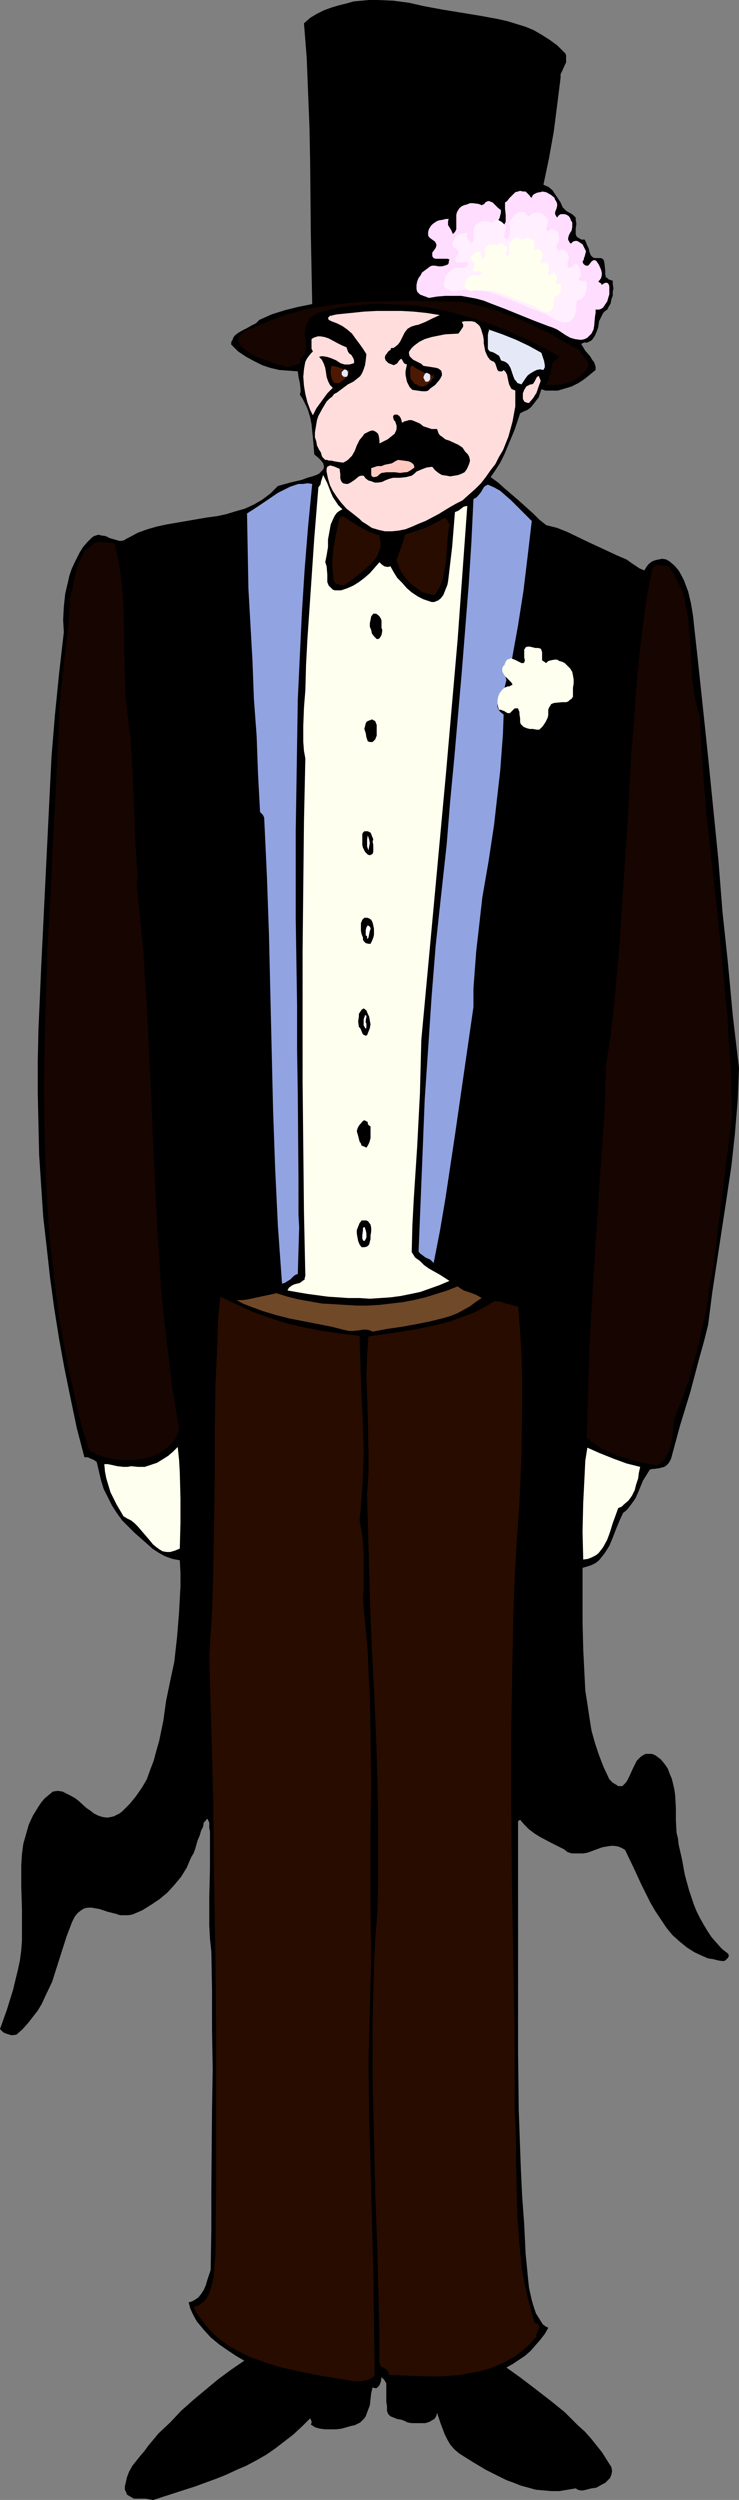
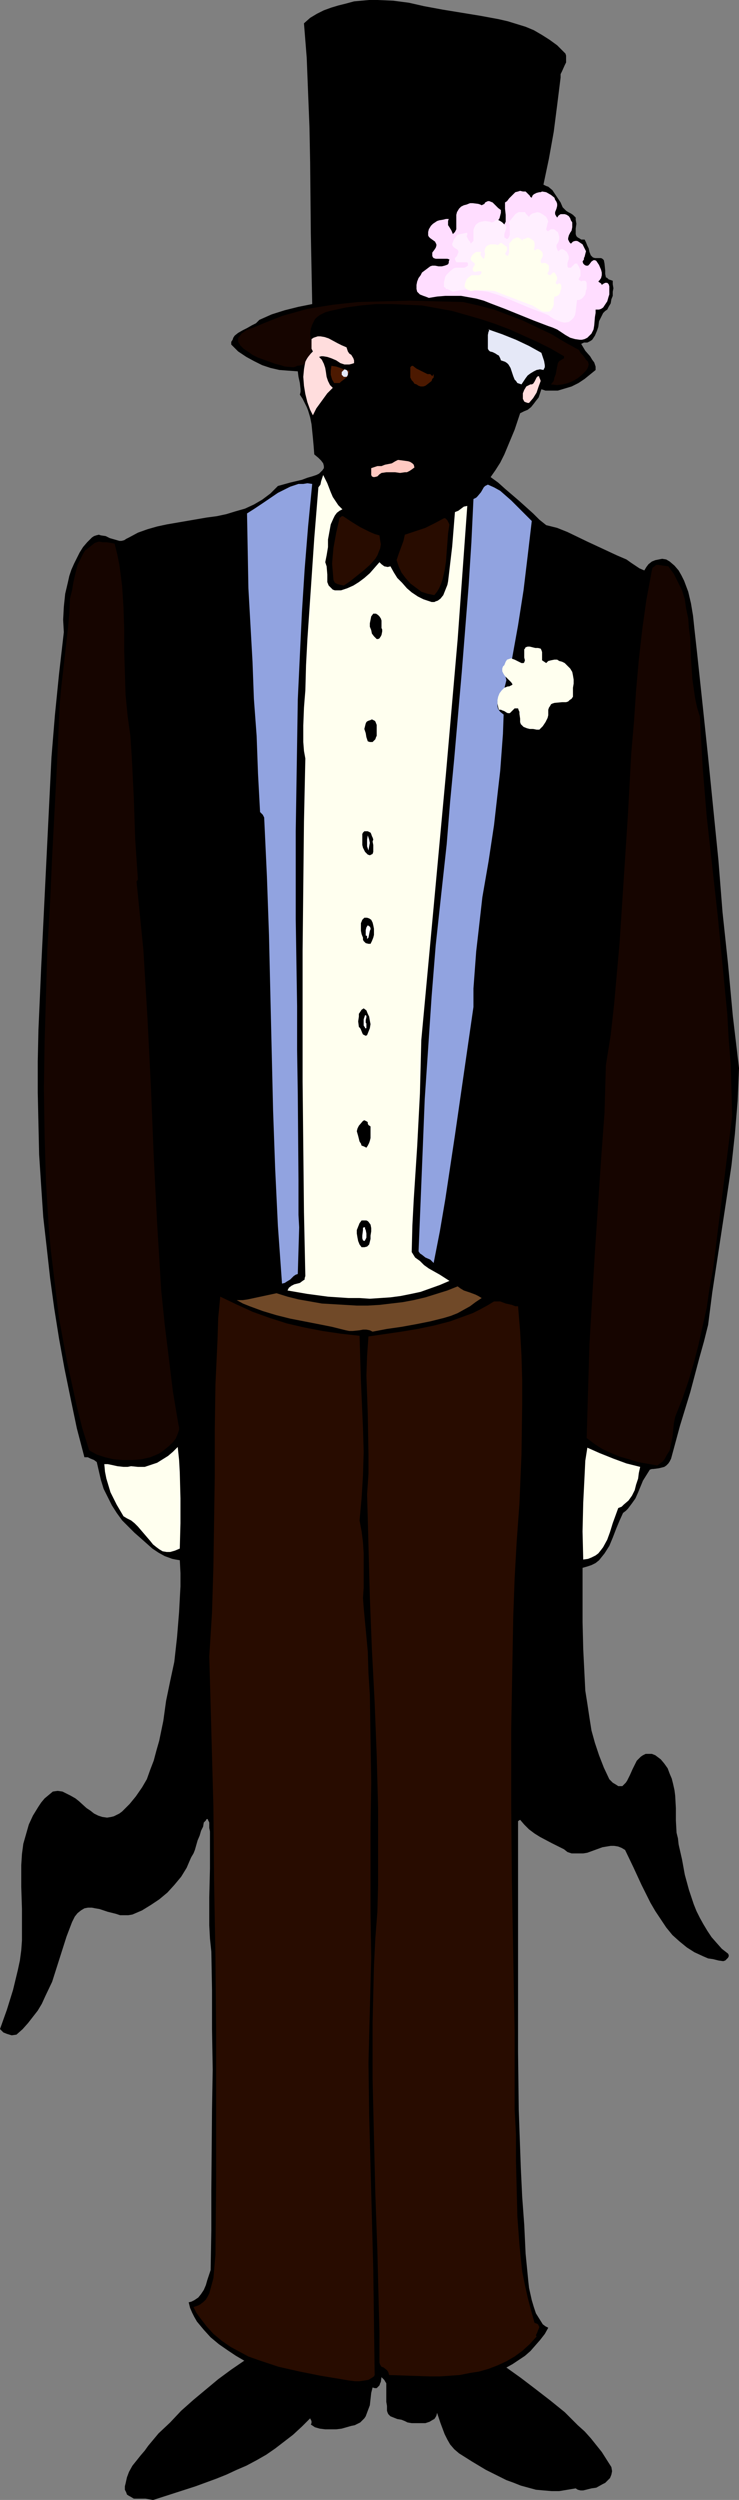
<svg xmlns="http://www.w3.org/2000/svg" xmlns:ns1="http://sodipodi.sourceforge.net/DTD/sodipodi-0.dtd" xmlns:ns2="http://www.inkscape.org/namespaces/inkscape" version="1.0" width="46.064mm" height="155.711mm" id="svg45" ns1:docname="Father of the Bride.wmf">
  <rect width="100%" height="100%" fill="#808080" stroke="none" />
  <ns1:namedview id="namedview45" pagecolor="#ffffff" bordercolor="#000000" borderopacity="0.25" ns2:showpageshadow="2" ns2:pageopacity="0.0" ns2:pagecheckerboard="0" ns2:deskcolor="#d1d1d1" ns2:document-units="mm" />
  <defs id="defs1">
    <pattern id="WMFhbasepattern" patternUnits="userSpaceOnUse" width="6" height="6" x="0" y="0" />
  </defs>
  <path style="fill:#000000;fill-opacity:1;fill-rule:evenodd;stroke:none" d="m 5.011,459.08 0.162,-2.262 v -2.424 -5.009 l -0.162,-5.171 v -2.585 -2.585 l 0.162,-2.585 0.323,-2.424 0.647,-2.262 0.647,-2.262 0.97,-2.101 1.293,-2.101 0.647,-0.97 0.808,-0.97 0.97,-0.808 0.97,-0.808 1.132,-0.162 1.132,0.162 0.97,0.485 0.97,0.485 1.132,0.646 0.808,0.646 1.778,1.616 0.97,0.646 0.808,0.646 0.97,0.485 0.97,0.323 1.132,0.162 0.97,-0.162 0.647,-0.162 0.647,-0.323 0.647,-0.323 0.647,-0.485 1.778,-1.778 1.455,-1.778 1.455,-2.101 1.132,-1.939 0.808,-2.262 0.808,-2.101 0.647,-2.424 0.647,-2.262 0.97,-4.686 0.647,-4.686 0.97,-4.686 0.485,-2.262 0.485,-2.262 0.647,-5.817 0.485,-5.979 0.162,-3.07 0.162,-2.909 v -3.07 l -0.162,-3.07 -0.97,-0.162 -0.808,-0.162 -1.778,-0.646 -1.455,-0.808 -1.455,-0.97 -2.91,-2.585 -1.293,-1.131 -1.293,-1.293 -1.617,-1.616 -1.293,-1.778 -1.132,-1.778 -0.97,-1.939 -0.97,-1.939 -0.647,-2.101 -0.485,-2.101 -0.485,-2.101 -0.647,-0.485 -0.808,-0.323 -0.647,-0.323 h -0.808 l -1.778,-6.787 -1.455,-6.948 -1.455,-7.11 -1.293,-7.11 -1.132,-7.11 -0.97,-7.11 -0.808,-7.272 -0.808,-7.11 -0.485,-7.272 -0.485,-7.433 -0.162,-7.272 -0.162,-7.272 v -7.433 l 0.162,-7.433 0.323,-7.272 0.323,-7.433 0.97,-19.876 0.97,-19.714 0.485,-9.857 0.808,-9.857 0.97,-9.695 1.132,-9.857 -0.162,-2.909 0.162,-3.07 0.323,-3.07 0.647,-2.747 0.323,-1.454 0.485,-1.454 0.647,-1.454 0.647,-1.293 0.647,-1.293 0.808,-1.293 0.97,-1.131 1.132,-1.131 0.485,-0.323 0.485,-0.162 0.647,-0.162 0.485,0.162 1.132,0.162 0.97,0.485 1.132,0.323 1.132,0.323 h 0.485 l 0.647,-0.162 0.485,-0.323 0.647,-0.323 2.101,-1.131 2.263,-0.808 2.263,-0.646 2.263,-0.485 4.688,-0.808 4.688,-0.808 2.425,-0.323 2.263,-0.485 2.101,-0.646 2.263,-0.646 2.101,-0.97 1.94,-1.131 1.94,-1.454 1.778,-1.778 2.91,-0.808 2.748,-0.646 1.293,-0.485 1.132,-0.323 0.97,-0.323 0.647,-0.323 0.485,-0.485 0.323,-0.323 0.323,-0.485 v -0.485 l -0.162,-0.646 -0.485,-0.646 -0.647,-0.646 -0.97,-0.808 -0.162,-2.101 -0.162,-1.778 -0.162,-1.616 -0.162,-1.616 -0.323,-1.616 -0.485,-1.616 -0.323,-0.808 -0.485,-0.97 -0.485,-0.97 -0.647,-0.97 0.162,-0.646 v -0.646 l -0.162,-1.454 -0.323,-1.454 -0.162,-1.293 -2.263,-0.162 -2.101,-0.162 -2.101,-0.485 -1.94,-0.646 -1.94,-0.97 -1.778,-0.97 -1.94,-1.293 -1.617,-1.616 v -0.646 l 0.323,-0.485 0.162,-0.485 0.323,-0.485 0.808,-0.646 1.132,-0.646 0.97,-0.485 1.132,-0.646 0.97,-0.485 0.808,-0.808 2.91,-1.293 3.071,-0.97 3.233,-0.808 3.233,-0.646 L 73.39,63.182 73.228,54.941 73.067,38.297 72.905,29.894 72.582,21.815 72.258,13.574 71.612,5.494 73.067,4.201 74.683,3.232 76.3,2.424 78.078,1.778 79.694,1.293 81.634,0.808 83.412,0.323 85.191,0.162 86.969,0 h 1.94 l 3.718,0.162 3.718,0.485 3.556,0.808 4.365,0.808 8.891,1.454 4.365,0.808 2.101,0.485 2.101,0.646 2.101,0.646 1.94,0.808 1.94,1.131 1.778,1.131 1.778,1.293 1.617,1.616 0.323,0.323 0.162,0.485 v 0.808 0.808 l -0.323,0.646 -0.647,1.454 -0.323,0.646 v 0.808 l -0.808,6.464 -0.808,6.302 -1.132,6.302 -1.293,6.14 0.647,0.323 0.485,0.162 0.97,0.808 0.647,0.97 0.647,0.97 0.647,0.97 0.485,1.131 0.808,0.808 0.485,0.323 0.647,0.323 0.485,0.323 0.323,0.323 0.323,0.323 v 0.485 l 0.162,0.97 -0.162,1.131 v 0.97 0.323 l 0.162,0.485 0.323,0.323 0.323,0.162 0.485,0.323 h 0.808 l 0.323,0.646 0.323,0.808 0.323,0.646 0.162,0.808 0.323,0.808 0.485,0.485 0.485,0.162 h 0.323 0.485 0.647 l 0.323,0.162 0.323,0.323 0.162,0.808 0.162,1.616 v 0.808 l 0.162,0.808 0.323,0.162 0.323,0.323 0.485,0.162 0.485,0.162 v 0.808 l 0.162,0.97 -0.162,0.808 v 0.97 l -0.323,0.808 -0.162,0.97 -0.485,0.808 -0.323,0.646 -0.485,0.323 -0.485,0.485 -0.485,0.97 -0.485,0.97 -0.162,1.293 -0.323,0.97 -0.485,1.131 -0.323,0.485 -0.323,0.485 -0.485,0.323 -0.647,0.323 h -0.323 -0.485 l -0.323,0.162 -0.323,0.162 0.485,0.808 0.485,0.808 1.132,1.293 0.485,0.808 0.485,0.646 0.323,0.97 v 0.808 l -2.586,2.101 -1.455,0.97 -1.617,0.808 -1.617,0.485 -1.617,0.485 h -0.97 -1.94 l -0.97,-0.323 -0.323,0.97 -0.323,0.97 -0.647,0.808 -0.485,0.646 -0.647,0.808 -0.808,0.646 -0.808,0.323 -0.97,0.485 -1.293,3.878 -1.617,3.878 -0.808,1.939 -0.97,1.939 -1.132,1.778 -1.132,1.616 1.778,1.293 1.617,1.454 3.395,2.909 3.233,2.909 1.455,1.454 1.617,1.293 2.586,0.646 2.425,0.97 4.688,2.262 4.526,2.101 2.425,1.131 2.263,0.97 1.132,0.808 0.97,0.646 0.97,0.646 1.132,0.485 0.485,-0.808 0.485,-0.646 0.808,-0.646 0.808,-0.323 0.808,-0.162 0.808,-0.162 0.97,0.162 0.808,0.485 1.132,0.97 0.97,1.131 0.647,1.131 0.647,1.293 0.485,1.293 0.485,1.293 0.647,2.747 0.485,2.909 0.323,3.07 0.323,2.909 0.323,2.909 1.293,12.119 1.293,12.281 2.425,24.239 0.97,12.281 1.293,12.119 1.132,12.281 1.455,12.281 -0.162,3.878 -0.162,3.878 -0.647,7.756 -0.808,7.433 -1.132,7.595 -2.263,14.866 -1.132,7.433 -0.97,7.595 -0.97,3.878 -1.132,4.04 -2.101,7.918 -2.425,7.918 -2.101,7.756 -0.323,0.646 -0.323,0.485 -0.485,0.485 -0.485,0.323 -1.293,0.323 -1.293,0.162 h -0.323 l -0.485,0.162 -0.808,1.293 -0.808,1.293 -1.132,2.747 -0.647,1.454 -0.808,1.131 -0.97,1.293 -0.485,0.485 -0.647,0.485 -0.808,1.778 -0.808,1.939 -0.808,2.101 -0.808,1.939 -1.132,1.778 -0.647,0.808 -0.647,0.808 -0.808,0.646 -0.97,0.485 -0.97,0.323 -1.132,0.323 v 6.302 6.464 l 0.162,6.464 0.323,6.464 0.162,3.232 0.485,3.07 0.485,3.232 0.485,3.07 0.808,2.909 0.97,2.909 1.132,2.909 1.293,2.747 0.808,0.808 0.808,0.485 0.485,0.323 h 0.485 0.485 l 0.323,-0.323 0.485,-0.485 0.323,-0.485 0.647,-1.293 0.647,-1.454 0.647,-1.293 0.323,-0.646 0.485,-0.485 0.485,-0.485 0.485,-0.323 0.647,-0.323 h 0.647 0.808 l 0.808,0.323 1.293,0.97 0.808,0.97 0.808,1.131 0.485,1.293 0.485,1.131 0.323,1.293 0.323,1.454 0.162,1.293 0.162,2.909 v 2.909 l 0.162,2.909 0.323,1.293 0.162,1.454 0.808,3.555 0.647,3.555 0.97,3.555 1.132,3.393 0.647,1.616 0.808,1.616 0.808,1.454 0.97,1.616 0.97,1.454 1.132,1.293 1.293,1.454 1.455,1.131 0.162,0.323 v 0.323 l -0.162,0.323 -0.162,0.162 -0.485,0.485 -0.485,0.162 -1.132,-0.162 -1.293,-0.323 -1.132,-0.162 -1.132,-0.485 -2.101,-0.97 -1.778,-1.131 -1.778,-1.454 -1.617,-1.454 -1.455,-1.778 -1.293,-1.939 -1.293,-1.939 -1.132,-1.939 -2.101,-4.201 -1.94,-4.201 -1.94,-4.04 -0.808,-0.485 -0.808,-0.323 -0.97,-0.162 h -0.808 l -0.97,0.162 -0.97,0.162 -3.556,1.293 -0.97,0.162 h -0.97 -0.97 -0.808 l -0.97,-0.323 -0.808,-0.646 -2.91,-1.454 -2.748,-1.454 -1.293,-0.808 -1.293,-0.97 -1.132,-1.131 -0.97,-1.131 -0.485,0.323 v 0.162 0.323 13.412 13.412 27.147 l 0.162,13.574 0.485,13.574 0.323,6.787 0.485,6.625 0.323,6.787 0.647,6.625 0.162,1.454 0.647,2.909 0.485,1.616 0.485,1.454 0.808,1.293 0.808,1.293 0.647,0.485 0.647,0.323 -0.808,1.454 -1.132,1.454 -1.132,1.293 -1.132,1.293 -1.293,1.131 -1.455,0.97 -1.455,0.97 -1.455,0.808 3.395,2.424 3.395,2.585 3.556,2.747 3.395,2.747 3.071,3.07 1.617,1.454 1.455,1.616 1.293,1.616 1.293,1.616 1.132,1.778 1.132,1.778 0.162,0.97 -0.162,0.808 -0.323,0.808 -0.485,0.485 -0.647,0.646 -0.647,0.323 -1.455,0.808 -1.132,0.162 -1.293,0.323 -0.647,0.162 h -0.647 l -0.647,-0.162 -0.485,-0.323 -1.94,0.323 -1.94,0.323 h -1.778 l -1.94,-0.162 -1.778,-0.162 -1.778,-0.485 -1.778,-0.485 -1.617,-0.646 -1.778,-0.646 -1.617,-0.808 -3.233,-1.616 -3.233,-1.939 -3.071,-1.939 -1.132,-0.97 -0.97,-1.131 -0.647,-1.131 -0.647,-1.293 -0.97,-2.585 -0.808,-2.424 -0.162,0.646 -0.162,0.323 -0.323,0.485 -0.323,0.162 -0.808,0.485 -0.97,0.323 h -0.97 -1.132 -1.132 l -0.97,-0.162 -0.647,-0.323 -0.808,-0.323 -0.97,-0.162 -0.808,-0.323 -0.808,-0.323 -0.485,-0.485 -0.162,-0.323 -0.162,-0.485 v -0.485 -0.646 l -0.162,-0.97 v -0.97 -1.939 -0.808 -0.646 l -0.485,-0.808 -0.323,-0.323 -0.323,-0.323 -0.162,1.131 -0.162,0.323 -0.162,0.485 -0.323,0.323 -0.323,0.323 h -0.485 l -0.485,-0.162 -0.323,1.293 -0.162,1.454 -0.162,1.454 -0.485,1.293 -0.485,1.293 -0.323,0.485 -0.97,0.97 -0.647,0.323 -0.647,0.323 -0.808,0.162 -1.132,0.323 -1.132,0.323 -1.293,0.162 h -1.293 -1.293 l -1.293,-0.162 -1.132,-0.323 -0.97,-0.646 0.162,-0.323 v -0.485 l -0.162,-0.323 -0.162,-0.323 -1.94,1.939 -2.101,1.939 -2.101,1.616 -2.101,1.616 -2.101,1.454 -2.263,1.293 -2.425,1.293 -2.263,0.97 -2.425,1.131 -2.425,0.97 -4.85,1.778 -5.011,1.616 -5.011,1.616 -0.808,-0.162 -0.97,-0.162 h -1.94 -0.808 l -0.808,-0.485 -0.323,-0.162 -0.485,-0.323 -0.162,-0.485 -0.323,-0.646 v -0.808 l 0.162,-0.646 0.323,-1.454 0.485,-1.293 0.808,-1.454 1.94,-2.424 0.97,-1.131 0.808,-1.131 2.425,-2.909 2.748,-2.585 2.586,-2.747 2.91,-2.585 2.91,-2.424 2.91,-2.424 3.071,-2.262 3.071,-2.101 -1.94,-1.131 -1.94,-1.293 -2.101,-1.454 -1.94,-1.616 -1.617,-1.778 -0.808,-0.97 -0.808,-0.97 -0.647,-1.131 -0.485,-0.97 -0.485,-1.131 -0.323,-1.293 0.647,-0.162 0.647,-0.323 0.97,-0.646 0.647,-0.808 0.647,-0.97 0.485,-1.131 0.323,-1.131 0.808,-2.424 0.162,-9.372 v -9.372 l 0.162,-19.068 0.162,-9.372 -0.162,-9.534 v -9.211 l -0.162,-9.049 -0.323,-3.07 -0.162,-3.07 v -3.393 -3.232 l 0.162,-6.787 v -3.393 -3.232 -2.101 l -0.162,-0.808 v -0.646 -0.646 l -0.162,-0.323 -0.162,-0.323 v -0.162 H 48.819 48.657 l -0.162,0.323 -0.485,0.485 -0.162,0.97 -0.485,0.97 -0.323,1.131 -0.485,1.131 -0.323,1.131 -0.323,1.131 -0.323,0.808 -0.485,0.808 -0.162,0.323 -0.485,1.131 -0.485,1.131 -1.293,2.101 -1.617,1.939 -1.617,1.778 -1.94,1.616 -1.94,1.293 -2.101,1.293 -2.263,0.97 -0.97,0.162 h -0.97 -0.97 l -0.97,-0.323 -1.94,-0.485 -1.94,-0.646 -0.97,-0.162 -0.808,-0.162 h -0.97 l -0.808,0.162 -0.808,0.485 -0.808,0.646 -0.647,0.808 -0.647,1.293 -1.293,3.393 -1.132,3.555 -1.132,3.555 -1.132,3.555 -1.617,3.393 -0.808,1.778 -0.97,1.616 -1.132,1.454 -1.132,1.454 -1.293,1.454 -1.455,1.293 -1.132,0.162 L 1.617,478.794 0.808,478.471 0.485,478.148 0,477.663 l 1.617,-4.525 1.455,-4.686 1.132,-4.686 0.485,-2.262 z" id="path1" />
  <path style="fill:#000000;fill-opacity:1;fill-rule:evenodd;stroke:none" d="m 6.628,435.003 0.808,-3.393 0.485,-1.616 0.647,-1.778 0.647,-1.454 0.97,-1.454 1.132,-1.293 0.647,-0.485 0.647,-0.485 0.323,0.162 0.485,0.162 h 2.101 l 0.485,0.162 0.485,0.323 0.97,1.131 1.132,1.131 1.132,0.97 1.293,0.808 1.293,0.646 1.455,0.162 0.808,0.162 h 0.808 l 0.808,-0.162 0.808,-0.162 0.97,-0.485 0.808,-0.485 0.808,-0.646 0.808,-0.646 1.132,-1.454 0.97,-1.778 0.97,-1.778 0.97,-1.778 1.132,-1.778 0.647,-0.808 0.647,-0.808 1.617,-5.009 1.293,-5.171 0.97,-5.171 0.97,-5.332 0.647,-5.333 0.647,-5.333 0.323,-5.494 0.162,-5.332 0.162,-5.494 0.162,-5.494 -0.323,-10.988 -0.323,-10.827 -0.323,-10.665 -1.293,-10.503 -1.132,-10.503 -1.132,-10.665 -0.808,-10.665 -0.808,-10.665 -0.647,-10.827 -0.323,-10.665 -0.323,-10.827 -1.778,-29.086 -1.778,-28.925 -1.94,-29.086 -2.101,-29.248 1.617,-0.646 1.617,-0.646 3.233,-1.131 3.395,-0.97 3.556,-0.808 3.395,-0.808 3.556,-0.646 3.395,-0.808 3.395,-0.808 0.485,6.14 0.485,6.302 0.647,12.604 0.162,6.14 0.323,6.302 0.323,6.464 0.485,6.464 0.485,7.756 0.485,7.595 0.485,8.08 0.323,7.918 0.485,8.08 0.323,8.241 0.485,16.482 0.647,16.644 0.485,16.805 0.808,16.644 0.97,16.644 -1.778,0.485 -1.778,0.485 -1.778,0.323 -1.94,0.162 h -1.778 l -1.778,-0.162 -1.778,-0.323 -1.617,-0.485 -0.323,0.323 -0.323,0.485 -0.485,0.97 0.323,2.747 0.323,2.909 v 2.747 2.909 l -0.323,5.494 -0.162,5.494 -0.162,11.796 -0.323,11.635 -0.323,11.796 -0.808,23.592 v 11.796 5.817 l 0.162,5.979 0.162,6.14 0.323,5.979 -0.97,4.201 -1.132,4.201 -0.647,2.101 -0.808,2.101 -0.808,1.939 -0.97,2.101 -0.97,1.778 -1.293,1.778 -1.293,1.778 -1.455,1.454 -1.778,1.293 -1.94,1.131 -2.101,0.97 -2.101,0.808 h -0.808 -0.647 l -1.455,-0.162 -1.455,-0.485 -1.293,-0.485 -1.293,-0.485 -1.293,-0.162 h -0.647 -0.647 l -0.808,0.162 -0.647,0.323 -0.97,1.131 -0.808,1.131 -0.808,1.131 -0.647,1.131 -1.132,2.424 -0.808,2.585 -1.617,5.171 -0.97,2.747 -1.132,2.424 -1.617,2.585 -0.647,1.293 -0.808,1.454 -0.808,1.293 -0.97,1.131 -1.132,1.131 -1.293,0.808 H 2.748 l -0.485,-0.162 -0.323,-0.162 -0.485,-0.162 0.97,-2.424 0.808,-2.585 0.808,-2.424 0.485,-2.585 0.485,-2.747 0.485,-2.585 0.485,-5.333 0.323,-5.494 0.162,-5.494 v -5.332 z" id="path2" />
  <path style="fill:#160500;fill-opacity:1;fill-rule:evenodd;stroke:none" d="m 16.488,140.907 0.485,-1.939 0.323,-1.939 0.485,-2.101 0.485,-1.939 0.808,-1.616 0.485,-0.97 0.485,-0.808 0.647,-0.485 0.808,-0.646 0.808,-0.646 0.97,-0.323 0.97,0.162 h 0.485 0.485 l 0.97,0.162 0.808,0.162 0.647,2.585 0.485,2.424 0.323,2.424 0.323,2.585 0.323,5.009 0.162,5.171 v 5.009 l 0.162,5.171 0.162,5.171 0.485,5.009 0.647,4.686 0.323,4.848 0.485,9.695 0.323,9.695 0.323,4.848 0.323,4.686 -0.162,0.323 -0.162,0.162 0.808,8.08 0.808,8.08 0.485,8.08 0.485,8.08 0.808,16.159 0.647,15.998 0.808,15.998 0.485,7.918 0.485,7.918 0.808,7.918 0.97,7.918 0.97,7.918 1.293,7.756 0.162,0.646 v 0.646 l -0.323,0.97 -0.485,1.131 -0.647,0.808 -0.808,0.808 -1.778,1.454 -0.808,0.485 -1.94,0.808 -2.101,0.485 -2.101,0.162 h -2.263 l -2.101,-0.162 -2.101,-0.485 -1.94,-0.646 -1.778,-0.97 -1.617,-5.171 -1.293,-5.171 -1.132,-5.171 -1.132,-5.171 -0.97,-5.171 -0.97,-5.332 -0.647,-5.333 -0.647,-5.333 -0.647,-5.332 -0.485,-5.333 -0.323,-5.333 -0.323,-5.494 -0.323,-10.827 -0.162,-10.988 0.162,-10.988 0.323,-10.827 0.323,-10.988 0.647,-10.988 0.485,-10.827 1.132,-21.492 0.485,-10.665 0.162,-3.717 0.323,-3.555 0.808,-7.11 0.808,-7.11 0.323,-3.555 z" id="path3" />
  <path style="fill:#000000;fill-opacity:1;fill-rule:evenodd;stroke:none" d="m 50.597,562.499 2.586,-1.939 2.586,-1.778 1.132,-0.808 1.293,-0.646 1.455,-0.323 1.455,-0.162 1.293,0.646 1.455,0.646 3.071,0.97 3.071,0.808 3.071,0.485 3.233,0.485 3.233,0.323 6.466,0.485 0.323,0.97 v 0.808 l -0.162,0.808 -0.323,0.808 -0.162,0.808 -0.323,0.97 -0.485,1.616 -0.97,0.646 -1.132,0.646 -1.293,0.323 -1.293,0.323 -1.455,0.323 H 77.27 75.976 l -1.293,-0.162 0.162,-0.808 -0.162,-0.808 -0.485,-0.646 -0.647,-0.646 -1.132,0.646 -1.132,0.808 -1.132,0.97 -0.97,0.97 -2.101,1.939 -1.132,0.97 -1.132,0.646 -1.617,1.293 -1.617,1.131 -1.617,1.131 -1.617,0.808 -1.778,0.97 -1.778,0.646 -3.88,1.454 -7.598,2.424 -3.88,1.293 -3.718,1.454 -0.485,0.162 h -0.647 l -1.617,-0.646 h -0.485 l -0.323,0.162 -0.485,-0.485 -0.162,-0.485 -0.162,-0.323 v -0.485 l 0.162,-0.97 0.162,-1.131 0.97,-1.939 0.485,-0.97 0.323,-0.485 0.162,-0.485 1.94,-2.424 2.101,-2.262 2.101,-2.262 2.101,-2.101 2.101,-1.939 2.101,-1.939 2.263,-1.939 z" id="path4" />
  <path style="fill:#ffffef;fill-opacity:1;fill-rule:evenodd;stroke:none" d="m 30.875,345.159 1.617,0.162 h 1.617 l 1.455,-0.485 1.455,-0.485 1.293,-0.808 1.293,-0.808 1.132,-0.97 1.132,-1.131 0.323,3.07 0.162,2.909 0.162,6.14 v 5.817 l -0.162,5.979 -1.132,0.485 -1.132,0.323 h -0.808 l -0.97,-0.162 -0.808,-0.485 -0.647,-0.485 -0.808,-0.646 -0.647,-0.808 -2.91,-3.393 -0.808,-0.808 -0.808,-0.646 -0.97,-0.485 -0.808,-0.485 -1.617,-2.747 -1.455,-2.909 -0.485,-1.616 -0.485,-1.616 -0.323,-1.616 -0.162,-1.778 h 0.808 l 0.808,0.162 1.455,0.323 1.455,0.162 h 0.97 z" id="path5" />
  <path style="fill:#280c00;fill-opacity:1;fill-rule:evenodd;stroke:none" d="m 50.759,530.827 0.162,-17.29 v -17.613 -17.613 l -0.162,-17.613 -0.323,-17.775 -0.162,-17.613 -0.485,-17.775 -0.485,-17.613 0.323,-5.171 0.323,-5.171 0.323,-10.665 0.162,-10.665 0.162,-10.827 v -10.827 l 0.162,-10.665 0.485,-10.503 0.162,-5.171 0.485,-5.009 3.718,1.778 3.88,1.778 4.041,1.454 4.041,1.293 4.203,0.97 4.203,0.808 4.365,0.646 4.365,0.485 0.162,5.332 0.162,5.333 0.485,11.15 0.162,5.494 -0.162,5.494 -0.323,5.333 -0.485,5.333 0.485,2.585 0.323,2.585 0.162,2.585 v 2.747 2.747 2.585 l -0.162,2.424 0.162,2.262 0.485,5.171 0.485,5.171 0.162,5.171 0.323,5.009 0.162,10.342 0.162,10.342 -0.162,10.342 v 10.342 10.18 l 0.162,10.342 -0.162,6.14 -0.162,6.14 -0.323,12.443 0.162,12.281 0.323,12.119 0.647,24.562 0.162,12.281 0.162,12.281 -0.162,0.323 -0.485,0.323 -0.808,0.485 -0.97,0.162 -1.132,0.162 h -1.132 l -1.293,-0.162 -0.97,-0.162 -0.97,-0.162 -4.85,-0.808 -2.425,-0.485 -2.425,-0.485 -5.011,-1.131 -2.425,-0.808 -2.425,-0.808 -2.263,-0.808 -2.101,-1.131 -2.101,-1.131 -2.101,-1.454 -1.94,-1.616 -1.617,-1.778 -1.617,-2.101 -0.808,-1.131 -0.647,-1.293 0.97,-0.323 0.647,-0.323 0.808,-0.646 0.485,-0.485 0.485,-0.808 0.323,-0.646 0.485,-1.778 0.485,-1.778 0.323,-3.717 z" id="path6" />
  <path style="fill:#704928;fill-opacity:1;fill-rule:evenodd;stroke:none" d="m 65.146,304.438 2.586,0.808 2.586,0.646 2.748,0.485 2.748,0.485 2.748,0.162 2.748,0.162 2.748,0.162 h 2.586 l 2.748,-0.162 2.748,-0.323 2.748,-0.323 2.586,-0.485 2.748,-0.646 2.586,-0.808 2.586,-0.808 2.425,-0.97 0.647,0.485 0.808,0.485 1.455,0.485 1.293,0.485 0.647,0.323 0.808,0.485 -1.455,0.97 -1.293,0.97 -1.455,0.808 -1.455,0.808 -1.617,0.646 -1.617,0.485 -3.233,0.808 -3.233,0.646 -3.556,0.646 -3.395,0.485 -3.395,0.646 -0.647,-0.323 -0.808,-0.162 h -0.808 l -0.808,0.162 -1.617,0.162 h -0.808 l -0.808,-0.162 -3.233,-0.808 -3.233,-0.646 -6.628,-1.293 -3.233,-0.808 -3.233,-0.97 -3.071,-1.131 -1.617,-0.646 -1.455,-0.808 h 1.455 l 1.132,-0.162 2.263,-0.485 2.263,-0.485 z" id="path7" />
  <path style="fill:#91a3e0;fill-opacity:1;fill-rule:evenodd;stroke:none" d="m 58.195,120.87 1.778,-1.131 1.94,-1.293 3.556,-2.424 1.94,-0.97 0.97,-0.485 0.97,-0.323 0.97,-0.323 h 1.132 l 0.97,-0.162 1.132,0.162 -0.97,10.019 -0.808,10.019 -0.647,10.18 -0.485,10.18 -0.485,10.342 -0.162,10.342 -0.162,10.342 -0.162,10.342 v 20.684 l 0.323,20.522 v 10.342 l 0.162,10.342 0.162,20.199 v 5.494 2.747 l 0.162,2.909 -0.162,5.494 -0.162,5.494 -0.485,0.162 -0.485,0.323 -0.808,0.808 -0.808,0.485 -0.485,0.323 -0.647,0.162 -0.485,-6.787 -0.485,-6.787 -0.647,-13.574 -0.485,-13.574 -0.323,-13.735 -0.323,-13.735 -0.323,-13.897 -0.485,-13.735 -0.647,-13.897 -0.323,-0.646 -0.323,-0.323 -0.323,-0.323 -0.485,-9.049 -0.323,-8.888 -0.647,-8.726 -0.323,-8.726 -0.97,-17.29 -0.162,-8.888 z" id="path8" />
-   <path style="fill:#160500;fill-opacity:1;fill-rule:evenodd;stroke:none" d="m 60.943,76.594 2.748,-1.131 2.91,-1.131 2.91,-0.808 2.91,-0.808 2.91,-0.485 3.071,-0.485 2.91,-0.323 3.071,-0.323 5.981,-0.162 6.304,-0.162 6.143,0.162 6.304,0.162 3.556,0.808 3.718,0.97 3.395,1.293 3.395,1.293 3.395,1.616 3.395,1.616 3.233,1.939 3.233,1.778 0.323,0.646 0.485,0.485 0.485,0.646 0.323,0.485 0.485,0.485 0.162,0.646 -0.162,0.646 -0.162,0.323 -0.323,0.485 -0.97,0.97 -0.97,0.808 -1.132,0.646 -1.132,0.485 -1.293,0.323 -1.293,0.162 h -1.293 l -1.455,-0.162 0.647,-0.808 0.162,-0.808 0.323,-0.808 0.162,-0.97 0.162,-0.808 0.162,-0.808 0.323,-0.485 0.323,-0.162 0.485,-0.323 0.323,-0.162 V 84.027 83.866 l -3.071,-1.778 -3.233,-1.616 -3.233,-1.454 -3.233,-1.454 -3.395,-1.293 -3.395,-1.131 -3.395,-0.97 -3.395,-0.97 -3.556,-0.646 -3.556,-0.646 -3.556,-0.162 -3.556,-0.162 h -3.718 l -3.556,0.323 -3.556,0.485 -3.718,0.808 -1.132,0.323 -1.293,0.646 -0.647,0.485 -0.485,0.485 -0.323,0.646 -0.323,0.646 -0.162,0.485 -0.162,0.485 -0.162,1.131 0.162,1.131 0.162,1.131 v 1.131 l -0.162,0.97 -0.162,0.485 -0.323,0.485 -0.323,0.323 -0.485,0.323 0.162,0.485 -0.162,0.485 -0.485,0.323 -0.323,0.162 -1.132,0.162 -0.323,0.162 -0.485,0.162 L 67.086,86.29 66.116,85.966 64.822,85.643 63.529,85.159 60.781,84.189 59.488,83.543 58.356,82.735 57.386,82.088 56.578,81.28 56.416,80.957 56.093,80.472 v -0.323 -0.485 l 0.162,-0.323 0.323,-0.323 0.323,-0.485 0.485,-0.323 0.647,-0.485 0.808,-0.323 0.97,-0.323 z" id="path9" />
+   <path style="fill:#160500;fill-opacity:1;fill-rule:evenodd;stroke:none" d="m 60.943,76.594 2.748,-1.131 2.91,-1.131 2.91,-0.808 2.91,-0.808 2.91,-0.485 3.071,-0.485 2.91,-0.323 3.071,-0.323 5.981,-0.162 6.304,-0.162 6.143,0.162 6.304,0.162 3.556,0.808 3.718,0.97 3.395,1.293 3.395,1.293 3.395,1.616 3.395,1.616 3.233,1.939 3.233,1.778 0.323,0.646 0.485,0.485 0.485,0.646 0.323,0.485 0.485,0.485 0.162,0.646 -0.162,0.646 -0.162,0.323 -0.323,0.485 -0.97,0.97 -0.97,0.808 -1.132,0.646 -1.132,0.485 -1.293,0.323 -1.293,0.162 l -1.455,-0.162 0.647,-0.808 0.162,-0.808 0.323,-0.808 0.162,-0.97 0.162,-0.808 0.162,-0.808 0.323,-0.485 0.323,-0.162 0.485,-0.323 0.323,-0.162 V 84.027 83.866 l -3.071,-1.778 -3.233,-1.616 -3.233,-1.454 -3.233,-1.454 -3.395,-1.293 -3.395,-1.131 -3.395,-0.97 -3.395,-0.97 -3.556,-0.646 -3.556,-0.646 -3.556,-0.162 -3.556,-0.162 h -3.718 l -3.556,0.323 -3.556,0.485 -3.718,0.808 -1.132,0.323 -1.293,0.646 -0.647,0.485 -0.485,0.485 -0.323,0.646 -0.323,0.646 -0.162,0.485 -0.162,0.485 -0.162,1.131 0.162,1.131 0.162,1.131 v 1.131 l -0.162,0.97 -0.162,0.485 -0.323,0.485 -0.323,0.323 -0.485,0.323 0.162,0.485 -0.162,0.485 -0.485,0.323 -0.323,0.162 -1.132,0.162 -0.323,0.162 -0.485,0.162 L 67.086,86.29 66.116,85.966 64.822,85.643 63.529,85.159 60.781,84.189 59.488,83.543 58.356,82.735 57.386,82.088 56.578,81.28 56.416,80.957 56.093,80.472 v -0.323 -0.485 l 0.162,-0.323 0.323,-0.323 0.323,-0.485 0.485,-0.323 0.647,-0.485 0.808,-0.323 0.97,-0.323 z" id="path9" />
  <path style="fill:#ffffef;fill-opacity:1;fill-rule:evenodd;stroke:none" d="M 71.935,300.398 71.612,285.37 71.45,270.019 71.288,254.668 V 239.155 223.804 l 0.162,-15.19 0.162,-15.19 0.323,-14.866 -0.323,-1.778 -0.162,-2.101 v -1.939 -1.939 l 0.162,-4.201 0.162,-2.101 0.162,-1.939 0.162,-5.979 0.323,-6.14 0.808,-11.796 0.808,-11.958 0.97,-11.958 0.485,-0.646 0.162,-0.808 0.485,-1.454 0.485,0.97 0.485,0.97 0.808,2.101 0.485,1.131 0.647,0.97 0.647,0.97 0.97,0.97 -0.647,0.323 -0.647,0.485 -0.485,0.646 -0.323,0.646 -0.647,1.454 -0.323,1.778 -0.323,1.778 v 1.778 l -0.323,1.939 -0.323,1.616 0.323,0.97 0.162,1.939 v 0.97 0.808 l 0.323,0.808 0.647,0.646 0.323,0.323 0.485,0.162 h 1.455 l 1.455,-0.485 1.455,-0.646 1.293,-0.808 1.293,-0.97 1.293,-1.131 2.263,-2.585 0.485,0.485 0.647,0.485 0.808,0.162 0.647,-0.162 0.808,1.454 0.808,1.293 1.132,1.131 1.132,1.293 1.132,0.97 1.455,0.97 1.293,0.646 1.455,0.485 0.485,0.162 h 0.647 l 0.323,-0.162 0.485,-0.162 0.647,-0.485 0.647,-0.808 0.323,-0.808 0.323,-0.808 0.323,-0.808 0.162,-0.808 0.97,-8.241 0.323,-4.04 0.323,-4.04 0.808,-0.323 0.647,-0.485 0.647,-0.485 0.808,-0.162 -1.132,15.674 -1.132,15.674 -2.748,31.51 -2.91,31.51 -2.91,31.349 -0.162,6.302 -0.162,6.302 -0.647,12.443 -0.808,12.443 -0.323,6.14 -0.162,6.302 0.808,1.293 1.132,0.808 0.97,0.97 1.132,0.808 2.586,1.454 2.263,1.454 -2.263,0.97 -2.263,0.808 -2.263,0.808 -2.263,0.485 -2.425,0.485 -2.425,0.323 -2.425,0.162 -2.425,0.162 -2.425,-0.162 h -2.586 l -4.85,-0.323 -4.85,-0.646 -4.688,-0.808 0.323,-0.646 0.647,-0.485 0.647,-0.323 0.647,-0.162 0.647,-0.162 0.647,-0.485 0.485,-0.323 v -0.323 z" id="path10" />
-   <path style="fill:#ffdddd;fill-opacity:1;fill-rule:evenodd;stroke:none" d="m 81.957,90.491 1.293,-0.646 0.808,-0.646 0.808,-0.646 0.485,-0.808 0.323,-0.808 0.323,-0.97 0.162,-1.131 0.162,-1.454 -0.808,-1.293 -0.808,-1.131 -0.97,-1.293 -0.808,-1.131 -1.132,-0.97 -1.132,-0.808 -1.293,-0.646 -1.293,-0.485 -0.323,-0.162 -0.323,-0.162 -0.162,-0.485 0.162,-0.162 0.323,-0.323 h 0.323 l 0.485,-0.162 0.808,-0.162 3.233,-0.323 3.071,-0.323 3.071,-0.162 h 2.91 2.91 l 2.91,0.162 3.071,0.323 3.071,0.485 -1.778,0.808 -1.617,0.808 -1.617,0.646 -0.808,0.162 -0.97,0.323 -0.808,0.485 -0.647,0.808 -0.808,1.616 -0.323,0.646 -0.485,0.646 -0.808,0.646 -0.323,0.162 h -0.485 l -0.162,0.485 -0.323,0.162 -0.323,0.323 -0.162,0.323 -0.323,0.323 -0.162,0.485 v 0.323 l 0.162,0.485 0.647,0.646 0.808,0.323 0.485,0.162 0.323,-0.162 0.323,-0.162 0.323,-0.323 0.162,-0.323 0.162,-0.162 0.323,-0.323 h 0.162 l 0.162,0.162 0.162,0.323 0.162,0.323 0.323,0.323 0.485,0.162 -0.323,1.616 v 0.808 l 0.162,0.808 0.162,0.808 0.323,0.646 0.323,0.646 0.647,0.646 1.132,0.162 1.132,0.162 h 0.485 0.485 l 0.485,-0.162 0.485,-0.485 1.132,-0.808 0.97,-1.131 0.323,-0.485 0.323,-0.646 v -0.485 l -0.162,-0.646 -0.647,-0.485 -0.485,-0.162 -0.97,-0.162 L 99.739,86.128 99.254,85.643 98.608,85.32 97.314,84.674 96.829,84.189 96.506,83.866 96.344,83.219 v -0.323 l 0.162,-0.323 0.485,-0.646 0.485,-0.485 1.293,-0.97 1.293,-0.646 1.617,-0.485 1.617,-0.323 1.617,-0.323 3.071,-0.162 0.485,-0.646 0.323,-0.485 0.323,-0.485 v -0.485 l -0.162,-0.323 -0.162,-0.323 0.647,-0.162 h 0.647 0.97 l 0.808,0.162 0.647,0.485 0.485,0.485 0.323,0.646 0.485,1.616 0.162,0.97 v 0.808 l 0.323,1.778 0.323,0.808 0.323,0.646 0.485,0.646 0.485,0.323 0.485,0.162 0.323,0.485 0.323,0.97 0.162,0.485 0.323,0.323 h 0.323 0.162 0.323 l 0.323,-0.323 0.323,0.323 0.162,0.162 0.323,0.646 0.323,1.616 0.162,0.646 0.323,0.646 0.162,0.323 0.162,0.162 0.485,0.162 0.323,0.162 v 1.778 1.939 l -0.323,1.778 -0.323,1.778 -0.485,1.778 -0.485,1.778 -0.647,1.616 -0.647,1.616 -0.97,1.616 -0.808,1.616 -1.132,1.454 -1.132,1.616 -1.132,1.454 -1.293,1.293 -1.455,1.293 -1.617,1.454 -1.293,0.646 -1.455,0.808 -2.91,1.778 -3.071,1.616 -1.617,0.646 -1.455,0.646 -1.617,0.646 -1.617,0.323 -1.617,0.162 h -1.617 l -1.455,-0.323 -1.617,-0.485 -1.455,-0.97 -0.808,-0.485 -0.647,-0.646 -1.617,-1.293 -1.455,-1.131 -1.293,-1.454 -0.97,-1.293 -0.97,-1.454 -0.647,-1.293 -0.485,-1.616 -0.323,-1.616 v -0.646 l 0.162,-0.485 0.323,-0.162 0.323,-0.162 0.647,0.162 0.485,0.162 1.132,0.485 0.162,1.293 v 0.97 l 0.162,0.485 0.162,0.323 0.323,0.323 0.647,0.162 h 0.485 l 0.647,-0.323 0.97,-0.646 0.97,-0.808 0.485,-0.162 h 0.647 l 0.485,0.646 0.647,0.485 0.647,0.162 0.808,0.323 h 0.808 l 0.97,-0.162 0.647,-0.323 0.808,-0.323 0.485,-0.162 0.647,-0.162 h 1.617 l 1.455,-0.162 0.647,-0.162 0.647,-0.162 0.647,-0.485 0.485,-0.485 1.132,-0.485 1.293,-0.485 1.293,-0.162 0.647,0.808 0.808,0.646 0.808,0.485 1.132,0.162 0.808,0.162 0.97,-0.162 0.97,-0.162 0.808,-0.323 0.647,-0.323 0.485,-0.646 0.323,-0.646 0.323,-0.808 0.162,-0.646 -0.162,-0.808 -0.323,-0.646 -0.647,-0.646 -0.323,-0.485 -0.323,-0.485 -0.97,-0.646 -2.101,-0.97 -0.97,-0.323 -0.808,-0.646 -0.485,-0.323 -0.323,-0.485 -0.162,-0.485 -0.162,-0.485 h -0.647 -0.647 l -0.97,-0.323 -0.97,-0.323 -0.808,-0.646 -1.132,-0.485 -0.808,-0.323 h -0.647 l -0.485,0.162 -0.647,0.162 -0.485,0.323 -0.162,-0.646 -0.162,-0.485 -0.323,-0.485 -0.485,-0.323 h -0.647 l -0.323,0.323 v 0.162 0.162 l 0.162,0.646 0.323,0.323 0.323,0.97 v 0.323 0.485 l -0.162,0.485 -0.323,0.646 -0.808,0.646 -0.808,0.646 -0.97,0.485 -0.97,0.485 v -0.808 l -0.162,-0.97 -0.162,-0.485 -0.323,-0.323 -0.485,-0.323 -0.485,-0.162 -0.647,0.162 -0.647,0.323 -0.647,0.323 -0.323,0.485 -0.808,0.97 -0.647,1.293 -0.485,1.293 -0.647,1.131 -0.485,0.485 -0.485,0.485 -0.485,0.323 -0.647,0.323 -1.132,-0.162 -0.97,-0.162 -0.647,-0.162 h -0.647 l -0.323,-0.162 h -0.485 l -0.323,-0.323 -0.323,-0.323 -0.162,-0.323 -0.162,-0.646 -0.162,-0.323 -0.323,-0.485 -0.485,-0.97 -0.162,-0.97 -0.323,-0.97 v -1.131 l 0.162,-0.97 0.162,-0.97 0.162,-0.97 0.323,-0.97 0.97,-1.778 0.97,-1.616 0.647,-0.646 0.647,-0.485 0.485,-0.646 0.647,-0.323 z" id="path11" />
  <path style="fill:#280c00;fill-opacity:1;fill-rule:evenodd;stroke:none" d="m 88.909,450.031 0.162,-6.14 v -6.14 -6.14 -6.14 l -0.323,-12.281 -0.485,-12.443 -0.647,-12.443 -0.485,-12.281 -0.323,-12.281 -0.323,-11.958 0.323,-4.848 v -4.686 l -0.162,-9.211 -0.162,-4.686 -0.162,-4.525 0.162,-4.686 0.323,-4.525 7.759,-1.131 3.88,-0.646 3.88,-0.808 3.718,-0.97 3.556,-1.293 1.778,-0.646 1.617,-0.808 1.778,-0.97 1.617,-0.97 h 0.647 0.808 l 1.293,0.485 1.455,0.323 0.808,0.323 h 0.647 l 0.485,5.817 0.323,5.817 0.162,5.656 v 5.817 l -0.162,11.796 -0.485,11.635 -0.647,8.888 -0.485,8.726 -0.323,8.888 -0.162,8.888 -0.323,17.775 v 17.613 l 0.162,17.937 0.323,17.775 0.323,17.937 v 18.098 l 0.162,2.909 0.162,3.07 v 6.302 l 0.162,6.464 0.162,6.464 0.485,6.625 0.323,3.232 0.323,3.07 0.647,3.232 0.647,2.909 0.808,3.07 0.808,2.909 0.485,0.162 0.323,0.162 0.162,0.323 0.162,0.323 -0.162,0.485 -0.162,0.323 -0.162,0.485 -0.323,0.646 0.162,0.323 -1.617,1.778 -1.778,1.616 -1.778,1.293 -1.94,1.131 -2.101,0.97 -2.101,0.808 -2.263,0.646 -2.101,0.323 -2.425,0.485 -2.263,0.162 -2.425,0.162 h -2.425 l -4.85,-0.162 -4.688,-0.162 -0.162,-0.646 -0.323,-0.485 -0.808,-0.646 -0.485,-0.162 -0.323,-0.485 -0.162,-0.485 v -0.485 -6.464 l -0.162,-6.302 -0.162,-6.464 -0.162,-6.625 -0.485,-13.412 -0.323,-13.412 -0.323,-13.574 v -6.625 -6.787 l 0.162,-6.625 0.162,-6.625 0.323,-6.464 z" id="path12" />
  <path style="fill:#ffdddd;fill-opacity:1;fill-rule:evenodd;stroke:none" d="m 73.713,82.735 -0.323,-0.646 v -0.808 -0.808 -0.646 l 0.485,-0.323 0.485,-0.162 0.485,-0.162 H 75.491 l 0.97,0.162 0.97,0.323 2.101,1.131 0.97,0.485 1.132,0.485 0.162,0.485 0.162,0.485 0.323,0.485 0.485,0.323 0.485,0.808 0.162,0.485 v 0.646 l -0.485,0.162 -0.647,0.162 H 81.796 81.149 L 80.179,85.482 79.209,84.835 78.078,84.351 77.108,84.027 76.138,83.866 h -0.485 l -0.485,0.162 0.323,0.323 0.323,0.323 0.485,0.97 0.323,0.97 0.162,0.97 0.162,1.131 0.323,0.97 0.485,0.97 0.323,0.323 0.323,0.323 -0.647,0.646 -0.647,0.646 -1.293,1.778 -1.293,1.778 -0.485,0.97 -0.323,0.646 -0.323,-0.646 -0.323,-0.646 -0.647,-1.778 -0.485,-1.939 -0.323,-1.939 -0.162,-2.101 0.162,-1.778 0.162,-0.97 0.162,-0.808 0.323,-0.646 0.323,-0.485 0.647,-0.808 z" id="path13" />
  <path style="fill:#000000;fill-opacity:1;fill-rule:evenodd;stroke:none" d="m 92.303,560.721 3.395,0.162 h 3.395 l 3.233,-0.162 3.395,-0.323 3.233,-0.323 3.395,-0.485 6.628,-1.131 3.233,2.585 3.556,2.585 3.395,2.585 3.395,2.909 3.233,2.909 1.455,1.616 1.455,1.616 1.293,1.778 0.97,1.616 1.132,1.778 0.808,1.778 -0.485,0.646 -0.485,0.323 -0.485,0.323 -0.485,0.323 -1.293,0.323 -0.485,0.162 -0.647,-0.162 -0.323,-0.485 -0.323,-0.323 h -0.162 l -0.485,0.162 -0.323,0.162 -0.323,0.323 -0.808,0.646 -2.101,0.323 -1.94,0.323 h -1.94 l -1.94,-0.162 -1.778,-0.323 -1.778,-0.323 -1.94,-0.485 -1.617,-0.646 -1.778,-0.808 -1.617,-0.808 -3.233,-1.939 -3.071,-1.939 -3.071,-2.101 -0.647,-0.485 -0.647,-0.485 -0.323,-0.646 -0.323,-0.646 -0.485,-1.454 -0.162,-1.616 -0.323,-1.454 -0.323,-0.646 -0.323,-0.646 -0.485,-0.323 -0.647,-0.323 -0.808,-0.162 h -0.97 v 0.485 l -0.162,0.485 -0.162,0.323 -0.323,0.323 -0.485,0.485 -0.647,0.323 h -0.808 -0.808 l -1.778,-0.162 -0.97,0.162 h -0.808 l -0.647,-0.323 -0.485,-0.323 -0.485,-0.323 -0.323,-0.485 -0.162,-0.646 -0.162,-0.646 -0.162,-1.616 v -1.454 l 0.162,-0.808 v -0.646 z" id="path14" />
  <path style="fill:#000000;fill-opacity:1;fill-rule:evenodd;stroke:none" d="M 73.228,6.14 74.037,5.009 75.168,4.201 76.3,3.393 77.431,2.909 78.724,2.424 80.018,1.939 81.473,1.778 82.766,1.616 85.675,1.293 h 5.819 2.748 l 4.85,0.646 4.688,0.808 4.85,0.808 4.688,0.97 4.526,1.293 2.263,0.646 2.263,0.808 2.263,0.808 2.101,1.131 2.101,1.131 2.101,1.131 0.162,0.485 0.323,0.323 0.323,0.323 0.162,0.323 -1.132,7.756 -0.647,3.878 -0.485,4.04 -1.293,7.595 -0.808,3.717 -0.97,3.717 -0.97,0.162 -1.132,0.162 -2.263,0.323 -0.97,0.162 -1.132,0.485 -0.97,0.646 -0.323,0.485 -0.485,0.646 -0.162,0.323 -0.162,0.162 -0.323,0.162 h -0.323 l -0.485,-0.323 -0.808,-0.646 -0.323,-0.323 -0.485,-0.162 -0.485,0.323 -0.647,0.323 -0.485,0.162 -0.647,0.162 h -2.586 -1.293 l -0.485,0.162 -0.485,0.323 -0.485,0.323 -0.323,0.485 -0.323,0.646 -0.162,0.97 -1.455,0.162 -1.617,0.323 -0.808,0.162 -0.808,0.323 -0.647,0.485 -0.647,0.646 -0.485,0.485 -0.323,0.485 -0.162,0.485 -0.162,0.485 v 1.131 l 0.162,1.131 0.323,0.97 0.162,1.293 0.162,0.97 v 0.646 l -0.162,0.485 0.162,0.162 0.162,0.323 -0.162,0.485 -0.323,0.485 -0.485,0.485 -1.132,0.808 -0.485,0.646 -0.323,0.485 -0.647,1.131 -0.485,1.293 -0.162,0.485 -0.162,0.646 0.162,0.646 0.162,0.646 0.323,0.323 -2.586,-0.162 H 91.495 88.747 l -2.748,0.162 -5.496,0.485 -5.335,0.646 -0.485,-8.08 -0.162,-8.08 -0.323,-16.321 -0.162,-8.08 -0.162,-8.08 -0.162,-7.918 z" id="path15" />
  <path style="fill:#000000;fill-opacity:1;fill-rule:evenodd;stroke:none" d="m 85.191,287.309 h 0.647 0.485 l 0.323,0.162 0.162,0.162 0.485,0.646 0.162,0.808 v 0.808 l -0.162,0.97 v 0.808 l -0.162,0.646 -0.162,0.646 -0.485,0.485 -0.647,0.162 h -0.647 l -0.485,-0.646 -0.323,-0.808 -0.162,-0.808 -0.162,-0.97 v -0.808 l 0.323,-0.808 0.323,-0.808 z" id="path16" />
  <path style="fill:#280c00;fill-opacity:1;fill-rule:evenodd;stroke:none" d="m 80.018,121.84 h 0.162 l 0.162,-0.162 0.162,-0.162 h 0.323 l 0.97,0.646 0.97,0.646 2.101,1.293 2.263,1.131 1.132,0.485 1.132,0.323 0.162,1.131 0.162,0.97 -0.162,0.97 -0.323,0.808 -0.323,0.808 -0.485,0.808 -1.293,1.454 -1.455,1.293 -1.617,1.293 -1.617,1.293 -1.455,0.97 -0.808,-0.162 -0.647,-0.162 -0.647,-0.323 -0.162,-0.323 -0.162,-0.323 -0.162,-1.939 -0.162,-1.939 0.162,-1.939 0.162,-1.778 0.647,-3.555 z" id="path17" />
  <path style="fill:#000000;fill-opacity:1;fill-rule:evenodd;stroke:none" d="m 85.514,263.878 0.323,-0.162 0.323,0.162 0.323,0.162 0.162,0.162 v 0.323 l 0.162,0.323 0.485,0.323 v 1.454 1.293 l -0.162,0.646 -0.162,0.485 -0.323,0.646 -0.323,0.485 -0.647,-0.323 -0.485,-0.162 -0.162,-0.485 -0.323,-0.485 -0.323,-1.293 -0.323,-1.131 0.162,-0.646 0.323,-0.646 z" id="path18" />
  <path style="fill:#ffffff;fill-opacity:1;fill-rule:evenodd;stroke:none" d="m 86.16,289.571 0.162,0.808 v 0.97 l -0.162,0.323 -0.162,0.323 -0.162,0.162 -0.323,-0.162 -0.162,-0.485 v -0.646 l 0.162,-1.293 v -0.485 l 0.162,-0.162 h 0.162 0.162 v 0.323 z" id="path19" />
  <path style="fill:#4c1900;fill-opacity:1;fill-rule:evenodd;stroke:none" d="m 82.281,87.259 v 0.323 l -0.162,0.323 -0.323,0.808 -0.808,0.646 -0.647,0.485 -0.162,0.162 -0.162,0.162 h -0.485 -0.808 l -0.485,-0.808 -0.323,-1.131 v -0.97 l 0.162,-1.131 1.132,0.162 0.97,0.323 1.132,0.485 z" id="path20" />
  <path style="fill:#000000;fill-opacity:1;fill-rule:evenodd;stroke:none" d="m 85.675,237.377 0.647,0.485 0.323,0.808 0.323,0.646 0.162,0.97 0.162,0.808 -0.162,0.97 -0.323,0.808 -0.323,0.808 -0.323,0.162 -0.323,-0.162 -0.323,-0.162 -0.162,-0.323 -0.323,-0.808 -0.162,-0.323 -0.323,-0.323 -0.162,-1.293 0.162,-1.131 v -0.646 l 0.323,-0.485 0.323,-0.485 0.485,-0.323 z" id="path21" />
  <path style="fill:#ffffff;fill-opacity:1;fill-rule:evenodd;stroke:none" d="m 86.322,239.478 -0.162,0.646 v 0.646 l 0.162,0.162 v 0.485 0.646 h -0.323 v -0.162 l -0.323,-0.485 v -0.646 -0.808 l 0.162,-0.485 0.162,-0.485 v 0 h 0.162 l 0.162,0.162 z" id="path22" />
  <path style="fill:#000000;fill-opacity:1;fill-rule:evenodd;stroke:none" d="m 87.454,216.532 0.323,0.646 0.162,0.646 0.162,0.808 v 0.646 0.808 l -0.162,0.646 -0.323,0.808 -0.323,0.646 h -0.162 -0.323 l -0.647,-0.162 -0.485,-0.485 -0.162,-0.323 v -0.485 l -0.323,-0.808 -0.162,-0.808 v -0.97 -0.808 l 0.323,-0.808 0.162,-0.162 0.323,-0.323 h 0.323 0.323 l 0.485,0.162 0.485,0.323 v -0.162 z" id="path23" />
  <path style="fill:#000000;fill-opacity:1;fill-rule:evenodd;stroke:none" d="m 86.322,106.165 0.647,0.323 h 0.647 0.97 l 0.97,-0.323 0.97,-0.323 0.808,-0.646 0.808,-0.646 1.293,-1.616 1.455,-1.454 0.647,-0.485 0.808,-0.485 0.808,-0.162 0.97,0.162 0.323,0.162 0.647,0.162 0.485,0.323 0.485,0.485 0.647,0.162 0.485,0.162 0.808,0.323 0.97,0.808 0.647,0.646 0.808,0.808 0.808,0.646 0.97,0.485 1.132,0.162 0.808,0.808 0.808,0.646 0.323,0.485 v 0.485 0.323 l -0.323,0.646 h -0.808 l -0.647,0.323 -1.293,0.808 -0.647,0.162 -0.485,0.162 -0.647,-0.323 -0.485,-0.162 -0.323,-0.323 -0.808,-0.97 -0.485,-0.323 -0.485,-0.162 -0.485,-0.162 h -0.485 l -0.647,0.162 -0.485,0.323 -0.323,-0.162 -0.485,-0.162 -1.132,-0.485 -1.132,-0.323 -1.293,-0.323 -0.485,-0.162 -0.647,-0.162 -0.97,0.162 -0.97,0.323 -0.97,0.323 -0.808,0.485 -0.97,0.162 -0.97,0.162 h -0.485 l -0.647,-0.162 -0.162,0.485 -0.162,0.323 -0.647,0.485 -1.617,0.485 -0.647,0.323 -0.647,0.323 -0.647,0.646 -0.162,0.323 -0.162,0.485 -0.162,0.162 -0.323,0.162 h -0.323 l -0.162,-0.162 -0.162,-0.323 v -0.808 -0.323 l 0.162,-0.323 0.97,-1.293 1.132,-1.131 1.293,-1.131 z" id="path24" />
  <path style="fill:#ffffff;fill-opacity:1;fill-rule:evenodd;stroke:none" d="m 86.645,217.825 0.485,0.323 0.162,0.323 v 0.323 l -0.162,0.323 -0.162,0.808 -0.162,0.808 -0.162,0.162 -0.162,0.162 v -0.323 -0.323 l -0.162,-0.162 H 86.16 v -0.646 -0.646 l 0.162,-0.646 z" id="path25" />
  <path style="fill:#000000;fill-opacity:1;fill-rule:evenodd;stroke:none" d="m 86.322,195.687 h 0.323 l 0.323,0.162 0.323,0.162 0.162,0.323 0.162,0.485 0.162,0.323 0.162,0.485 -0.162,0.485 0.162,0.808 v 0.808 0.808 l -0.162,0.485 -0.323,0.162 -0.323,0.162 -0.485,-0.162 -0.323,-0.323 -0.323,-0.323 -0.485,-0.97 -0.162,-0.646 v -0.323 -0.97 -0.808 -0.485 l 0.162,-0.323 0.323,-0.323 z" id="path26" />
  <path style="fill:#ffffff;fill-opacity:1;fill-rule:evenodd;stroke:none" d="m 86.645,196.656 0.323,0.97 0.162,0.808 -0.162,0.808 -0.162,0.97 -0.323,-0.97 v -0.808 -0.808 z" id="path27" />
  <path style="fill:#000000;fill-opacity:1;fill-rule:evenodd;stroke:none" d="m 87.292,169.509 0.323,-0.162 0.323,0.162 0.323,0.162 0.162,0.162 0.323,0.808 v 0.646 0.97 0.97 l -0.162,0.323 -0.162,0.485 -0.323,0.323 -0.323,0.323 h -0.647 l -0.485,-0.162 -0.162,-0.485 -0.162,-0.485 -0.162,-0.97 -0.162,-0.485 -0.162,-0.485 0.162,-0.646 0.162,-0.646 0.162,-0.323 0.162,-0.162 0.323,-0.162 z" id="path28" />
  <path style="fill:#000000;fill-opacity:1;fill-rule:evenodd;stroke:none" d="m 87.939,144.462 h 0.647 l 0.485,0.323 0.323,0.323 0.323,0.485 0.162,0.485 v 0.485 1.293 l 0.162,0.323 v 0.485 l -0.162,0.808 -0.162,0.323 -0.323,0.485 -0.323,0.162 h -0.323 l -0.647,-0.646 -0.485,-0.646 -0.162,-0.808 -0.323,-0.808 v -0.808 l 0.162,-0.808 0.162,-0.808 z" id="path29" />
  <path style="fill:#ffc9c1;fill-opacity:1;fill-rule:evenodd;stroke:none" d="m 93.758,108.266 1.293,0.162 1.132,0.162 0.485,0.162 0.485,0.323 0.323,0.323 0.162,0.646 -0.647,0.485 -0.485,0.323 -0.647,0.323 h -0.485 l -1.132,0.162 -1.132,-0.162 h -1.132 -0.97 l -1.132,0.162 -0.485,0.323 -0.485,0.485 -0.647,0.162 H 87.939 l -0.323,-0.162 -0.162,-0.323 v -0.808 -0.808 l 1.455,-0.485 h 0.97 l 0.808,-0.323 1.617,-0.323 0.808,-0.485 z" id="path30" />
  <path style="fill:#000000;fill-opacity:1;fill-rule:evenodd;stroke:none" d="m 92.626,126.364 0.162,0.162 0.323,0.162 0.162,0.323 0.162,0.646 -0.162,0.646 -0.485,1.293 -0.162,0.646 v 0.485 l -0.323,0.323 -0.162,0.323 -0.162,0.323 -0.323,0.323 -0.323,-0.162 -0.323,-0.323 -0.323,-0.646 -0.162,-0.97 v -0.808 l 0.323,-0.97 0.323,-0.808 0.647,-0.646 0.323,-0.162 z" id="path31" />
  <path style="fill:#91a3e0;fill-opacity:1;fill-rule:evenodd;stroke:none" d="m 105.235,198.757 0.808,-10.019 0.97,-10.18 1.778,-20.36 1.617,-20.36 0.647,-10.18 0.485,-10.18 0.647,-0.323 0.323,-0.323 0.808,-0.97 0.647,-1.131 0.323,-0.323 0.647,-0.323 1.455,0.646 1.455,0.808 1.293,1.131 1.293,1.131 2.425,2.424 2.425,2.424 -0.97,8.241 -0.97,8.08 -1.293,8.241 -1.455,8.08 -0.485,0.162 -0.323,0.162 -0.485,0.808 -0.485,0.808 -0.323,0.808 0.485,0.646 0.162,0.808 0.162,0.646 -0.162,0.646 -0.162,0.646 -0.162,0.646 -0.808,1.131 -0.647,1.293 -0.162,0.485 v 0.646 0.646 l 0.162,0.646 0.485,0.646 0.808,0.646 -0.162,4.525 -0.323,4.363 -0.323,4.363 -0.485,4.201 -0.97,8.564 -1.293,8.564 -1.455,8.403 -0.97,8.564 -0.485,4.201 -0.323,4.363 -0.323,4.363 v 4.363 l -4.365,30.218 -2.263,15.028 -1.293,7.595 -1.455,7.433 -0.485,-0.485 -0.323,-0.323 -1.132,-0.485 -0.808,-0.646 -0.485,-0.323 -0.323,-0.485 0.485,-11.796 0.485,-11.958 0.485,-12.119 0.808,-11.958 0.808,-12.119 0.97,-12.119 1.293,-11.958 z" id="path32" />
  <path style="fill:#280c00;fill-opacity:1;fill-rule:evenodd;stroke:none" d="m 95.375,125.879 2.425,-0.808 2.425,-0.808 2.263,-1.131 2.101,-1.131 h 0.323 l 0.162,0.162 0.323,0.323 0.485,0.97 -0.323,2.101 -0.162,2.262 -0.162,2.101 -0.162,2.262 -0.323,2.101 -0.485,2.101 -0.323,0.97 -0.485,1.131 -0.485,0.808 -0.647,0.808 -1.617,-0.323 -1.455,-0.485 -1.293,-0.97 -1.293,-0.97 -1.132,-1.293 -0.97,-1.293 -0.647,-1.454 -0.485,-1.454 0.485,-1.454 1.132,-3.07 z" id="path33" />
  <path style="fill:#000000;fill-opacity:1;fill-rule:evenodd;stroke:none" d="m 118.814,183.083 0.323,-3.393 0.485,-3.555 0.485,-3.393 0.485,-3.393 0.323,-0.162 h 0.323 l 0.485,0.323 0.485,0.485 0.162,0.646 0.485,0.646 0.323,0.646 0.485,0.323 0.485,0.162 0.323,0.162 0.647,0.162 h 0.647 1.132 l 0.97,-0.485 0.808,-0.485 0.808,-0.646 0.647,-0.808 1.293,-1.616 0.162,-0.485 0.162,-0.485 0.647,-0.485 0.808,-0.485 0.808,-0.485 0.808,-0.485 0.647,-0.485 0.485,-0.808 0.162,-0.323 v -0.646 l 0.162,-0.97 v -1.131 -0.97 l -0.323,-0.97 -0.485,-0.97 -0.647,-0.808 -0.647,-0.808 -0.97,-0.646 -0.162,-0.323 -0.323,-0.162 -0.647,-0.323 -1.617,-0.162 h -0.647 l -0.647,-0.323 -0.162,-0.162 -0.162,-0.323 -0.162,-0.485 v -0.485 l -0.97,-0.323 -0.97,-0.323 h -1.132 l -0.647,0.162 -0.485,0.162 -0.485,0.485 -0.323,0.485 -0.323,0.646 -0.485,0.323 0.162,-2.424 0.323,-2.424 0.647,-5.009 0.485,-5.009 0.323,-2.585 0.162,-2.585 0.97,-5.171 1.132,-5.333 2.101,0.323 2.263,0.646 1.94,0.808 2.101,0.97 4.203,1.939 4.203,1.939 3.718,2.101 3.718,2.101 -0.647,7.595 -0.808,7.595 -0.97,7.595 -0.808,7.595 -0.808,7.756 -0.808,7.595 -0.647,7.756 -0.323,7.756 0.323,0.485 0.162,0.646 v 0.646 l -0.162,0.485 -0.323,1.454 v 0.646 l 0.162,0.808 -1.778,23.269 -1.94,23.108 -0.808,11.796 -0.808,11.635 -0.647,11.796 -0.323,11.796 -0.97,14.543 -0.97,14.543 -0.808,14.543 -0.485,14.543 -0.162,7.272 v 7.272 7.433 l 0.323,7.272 0.323,7.272 0.647,7.433 0.808,7.272 0.97,7.272 0.485,0.646 0.323,0.646 0.647,1.293 0.485,1.454 0.485,1.616 0.647,1.293 0.323,0.646 0.485,0.646 0.485,0.485 0.647,0.323 0.808,0.485 0.808,0.162 0.485,0.162 h 0.323 l 0.808,-0.162 0.485,-0.485 0.485,-0.485 0.808,-1.293 0.323,-0.808 0.323,-0.485 0.485,-0.97 0.162,-0.97 0.485,-0.97 0.323,-0.485 0.485,-0.323 0.97,-0.162 0.808,0.162 0.808,0.162 0.808,0.485 0.808,0.646 0.485,0.646 0.485,0.646 0.485,0.808 0.162,5.817 0.485,5.656 0.323,2.909 0.485,2.747 0.485,2.909 0.647,2.747 0.808,2.747 0.808,2.585 0.97,2.747 1.293,2.424 1.293,2.424 1.455,2.424 1.778,2.262 1.778,2.101 -1.94,-0.162 -1.778,-0.323 -1.617,-0.646 -1.617,-0.97 -1.455,-0.97 -1.293,-1.293 -1.293,-1.293 -1.293,-1.454 -0.97,-1.616 -1.132,-1.616 -1.778,-3.393 -0.97,-1.616 -0.808,-1.778 -0.647,-1.616 -0.808,-1.454 -0.485,-0.97 -0.485,-0.97 -0.323,-0.97 -0.485,-0.97 -0.323,-0.808 -0.647,-0.808 -0.97,-0.646 -0.485,-0.323 -0.647,-0.162 -0.647,-0.162 -0.808,-0.162 h -0.485 l -0.647,0.162 -1.293,0.485 -2.263,1.131 -1.132,0.485 h -0.647 -0.808 l -0.647,-0.162 -0.808,-0.323 -1.617,-0.485 -1.778,-0.646 -1.778,-0.646 -1.778,-0.97 -1.617,-0.97 -1.455,-1.293 -0.647,-0.646 -0.647,-0.808 -0.647,-0.97 -0.323,-0.97 -0.647,-4.201 -0.485,-4.363 -0.323,-4.201 -0.162,-4.363 v -4.363 l 0.162,-4.363 0.162,-8.888 1.132,-17.613 0.323,-8.888 v -4.363 -4.201 l 0.485,-6.302 0.162,-6.302 v -6.302 -6.14 l -0.323,-6.302 -0.162,-6.302 -0.162,-6.464 v -6.464 h -0.97 l -0.808,-0.162 -1.778,-0.485 -1.94,-0.646 -0.808,-0.162 -0.97,-0.323 -1.617,-0.162 -1.617,-0.485 -1.455,-0.485 -1.617,-0.808 -2.91,-1.939 -2.586,-1.778 3.88,-28.763 3.88,-28.602 1.778,-14.543 1.778,-14.382 1.617,-14.543 z" id="path34" />
  <path style="fill:#4c1900;fill-opacity:1;fill-rule:evenodd;stroke:none" d="m 102.164,88.067 v 0.485 0.323 l -0.323,0.323 -0.162,0.485 -0.808,0.646 -0.647,0.485 -0.485,0.162 H 99.093 L 98.608,90.814 98.123,90.491 97.638,90.329 97.314,89.845 96.991,89.521 96.668,88.875 V 88.067 86.774 86.451 l 0.162,-0.162 0.162,-0.162 h 0.323 l 0.162,0.162 0.647,0.485 0.97,0.485 0.97,0.485 0.647,0.323 h 0.647 l 0.485,0.485 z" id="path35" />
  <path style="fill:#ffddff;fill-opacity:1;fill-rule:evenodd;stroke:none" d="m 101.356,62.697 0.485,-0.162 h 0.647 l 0.808,0.162 h 0.808 l 0.647,-0.162 0.485,-0.162 0.323,-0.162 0.162,-0.323 v -0.323 l 0.162,-0.485 -0.485,-0.162 h -0.647 -1.455 -0.647 l -0.485,-0.162 -0.162,-0.162 -0.162,-0.323 v -0.323 -0.485 l 0.485,-0.646 0.323,-0.485 0.162,-0.485 v -0.323 l -0.162,-0.323 -0.162,-0.323 -1.132,-0.808 -0.323,-0.323 -0.162,-0.323 v -0.323 -0.485 l 0.162,-0.646 0.485,-0.808 0.485,-0.485 0.485,-0.323 0.485,-0.323 0.485,-0.162 0.97,-0.162 0.647,-0.162 h 0.647 l -0.162,0.485 v 0.485 0.485 l 0.323,0.485 0.485,0.808 0.323,0.808 0.485,-0.485 0.323,-0.646 V 53.487 52.84 52.032 50.578 l 0.162,-0.646 0.485,-0.808 0.485,-0.485 0.647,-0.323 0.647,-0.162 0.808,-0.323 h 0.647 l 1.293,0.162 0.485,0.162 0.323,0.162 0.323,-0.162 0.323,-0.162 0.162,-0.323 0.323,-0.162 0.323,-0.162 h 0.323 l 0.808,0.323 1.293,1.293 0.647,0.485 v 0.646 l -0.162,0.646 -0.162,0.646 -0.323,0.485 v 0.485 0.485 l 0.162,0.323 h 0.162 l 0.323,0.323 h 0.485 l 0.323,-0.646 0.323,-0.646 V 51.386 50.578 L 118.976,49.124 V 48.316 47.669 l 0.485,-0.323 0.485,-0.646 0.97,-0.97 0.485,-0.485 0.647,-0.162 0.485,-0.162 0.647,0.162 h 0.485 0.162 l 0.485,0.485 0.485,0.485 0.162,0.323 0.323,0.162 0.162,-0.485 0.323,-0.323 0.323,-0.162 0.323,-0.162 0.647,-0.162 h 0.323 l 0.323,-0.162 0.97,0.162 1.132,0.646 0.808,0.646 0.162,0.485 0.323,0.485 0.162,0.485 v 0.485 l -0.162,0.646 -0.323,0.808 v 0.485 l 0.162,0.323 0.323,0.485 0.323,-0.485 0.485,-0.323 h 0.485 0.485 l 0.485,0.162 0.485,0.323 0.323,0.485 0.162,0.485 0.323,0.485 v 0.323 0.808 l -0.162,0.808 -0.323,0.485 -0.323,0.646 -0.162,0.646 V 56.395 l 0.162,0.323 0.162,0.323 0.323,0.323 0.485,-0.485 0.485,-0.162 h 0.485 l 0.323,0.162 0.485,0.323 0.485,0.323 0.485,0.97 0.162,0.323 0.162,0.323 -0.162,0.646 -0.162,0.646 -0.162,0.323 v 0.323 l -0.323,0.485 0.162,0.485 0.162,0.162 0.162,0.162 0.323,0.162 h 0.485 l 0.323,-0.323 0.485,-0.646 0.485,-0.323 h 0.323 l 0.323,0.162 0.647,0.97 0.485,1.131 0.162,0.646 v 0.646 l -0.162,0.646 -0.323,0.485 -0.162,0.162 -0.162,0.162 0.162,0.162 0.485,0.323 0.162,0.323 0.485,-0.323 0.323,-0.162 h 0.162 0.323 l 0.323,0.323 0.162,0.485 v 0.646 0.646 0.646 l -0.162,0.485 -0.323,1.131 -0.647,0.97 -0.323,0.485 -0.485,0.323 -0.485,0.162 h -0.808 v 0.808 l -0.162,0.97 -0.162,1.939 -0.162,0.97 -0.485,0.97 -0.647,0.646 -0.323,0.323 -0.647,0.323 -0.647,0.162 h -0.485 l -1.132,-0.162 -1.132,-0.323 -1.132,-0.646 -0.97,-0.646 -0.97,-0.646 -1.132,-0.485 -0.97,-0.323 -3.395,-1.293 -6.789,-2.747 -3.395,-1.293 -1.617,-0.646 -1.778,-0.485 -1.778,-0.323 -1.778,-0.323 h -1.778 -1.94 l -1.94,0.162 -1.94,0.323 -0.808,-0.323 -0.485,-0.162 -0.808,-0.323 -0.323,-0.323 -0.323,-0.323 -0.162,-0.646 v -0.97 l 0.162,-0.808 0.323,-0.808 0.485,-0.646 0.323,-0.646 0.647,-0.485 0.647,-0.485 z" id="path36" />
  <path style="fill:#ffefff;fill-opacity:1;fill-rule:evenodd;stroke:none" d="m 106.852,63.182 0.485,-0.162 h 0.485 0.485 0.647 0.485 l 0.323,-0.162 0.485,-0.323 v -0.646 l -0.323,-0.162 h -0.485 -0.97 -0.485 -0.485 l -0.162,-0.323 -0.162,-0.323 V 60.758 l 0.485,-0.485 0.162,-0.485 0.162,-0.323 v -0.323 l -0.162,-0.323 -0.485,-0.323 -0.485,-0.323 -0.323,-0.485 v -0.323 l 0.162,-0.323 0.162,-0.485 0.323,-0.485 0.323,-0.485 0.323,-0.323 0.647,-0.162 0.808,-0.162 0.808,-0.162 v 0.485 l -0.162,0.323 0.323,0.646 0.162,0.323 0.323,0.323 0.162,0.485 0.323,-0.323 0.323,-0.323 v -0.485 -0.485 -1.131 -0.485 l 0.162,-0.485 0.323,-0.646 0.323,-0.323 0.485,-0.323 0.485,-0.162 0.97,-0.162 1.132,0.162 0.323,0.162 h 0.162 l 0.485,-0.162 0.323,-0.323 0.323,-0.162 h 0.162 l 0.647,0.323 0.485,0.323 0.485,0.485 0.485,0.485 v 0.323 l -0.162,0.485 -0.323,0.97 v 0.323 0.485 l 0.323,0.162 0.162,0.162 h 0.323 l 0.323,-0.485 0.162,-0.485 V 54.133 53.487 53.002 l -0.162,-0.485 0.162,-0.485 0.647,-0.808 0.647,-0.808 0.485,-0.323 0.323,-0.162 h 0.485 0.485 0.323 0.162 l 0.323,0.485 0.162,0.162 0.162,0.162 0.323,0.323 0.162,-0.323 0.162,-0.162 0.485,-0.323 0.647,-0.162 0.485,-0.162 0.647,0.162 0.808,0.485 0.647,0.485 0.323,0.646 0.162,0.485 -0.162,0.323 -0.162,0.808 -0.162,0.646 0.162,0.323 0.323,0.162 0.162,-0.162 0.485,-0.323 h 0.323 0.323 l 0.323,0.162 0.323,0.323 0.323,0.162 0.162,0.485 0.162,0.646 v 0.485 l -0.162,0.646 -0.162,0.323 -0.323,0.485 v 0.485 l 0.162,0.485 0.162,0.323 0.162,0.162 0.323,-0.323 0.323,-0.162 h 0.323 l 0.323,0.162 0.647,0.485 0.323,0.646 0.162,0.485 v 0.485 l -0.323,0.97 v 0.485 0.323 l 0.162,0.323 h 0.323 0.323 l 0.323,-0.323 0.323,-0.323 0.323,-0.323 h 0.162 0.323 l 0.485,0.808 0.323,0.808 v 0.97 0.323 l -0.323,0.485 v 0.162 h -0.162 l 0.162,0.323 0.323,0.162 0.162,0.162 0.323,-0.162 h 0.323 0.323 l 0.162,0.162 0.162,0.323 v 0.97 0.485 l -0.162,0.323 -0.162,0.97 -0.485,0.646 -0.323,0.323 -0.323,0.162 -0.323,0.162 h -0.485 l -0.162,1.293 -0.162,1.454 -0.162,0.808 -0.323,0.646 -0.485,0.485 -0.647,0.485 -0.97,0.162 -0.808,-0.162 -0.808,-0.323 -0.808,-0.323 -0.808,-0.485 -0.647,-0.485 -0.808,-0.323 -0.808,-0.323 -2.586,-0.97 -5.011,-2.101 -2.425,-0.97 -2.586,-0.808 -1.293,-0.162 -1.293,-0.162 -1.455,-0.162 h -1.293 l -1.455,0.162 -1.455,0.323 -0.647,-0.323 -0.647,-0.323 h -0.323 l -0.162,-0.323 -0.323,-0.162 V 67.06 66.414 l 0.162,-0.646 0.162,-0.646 0.323,-0.485 0.808,-0.808 z" id="path37" />
  <path style="fill:#ffffef;fill-opacity:1;fill-rule:evenodd;stroke:none" d="m 111.055,64.798 h 0.323 1.132 0.323 l 0.323,-0.162 0.162,-0.162 0.162,-0.485 -0.323,-0.162 h -0.323 l -0.808,0.162 h -0.323 l -0.162,-0.162 -0.162,-0.162 v -0.485 l 0.162,-0.323 0.162,-0.323 0.162,-0.162 v -0.162 l -0.162,-0.323 -0.647,-0.485 -0.162,-0.323 V 60.758 l 0.162,-0.323 0.162,-0.323 0.485,-0.485 0.485,-0.323 h 0.485 0.647 v 0.162 l -0.162,0.323 0.162,0.485 0.323,0.323 0.162,0.323 0.323,-0.162 v -0.323 l 0.162,-0.646 -0.162,-0.646 0.162,-0.646 0.162,-0.323 0.323,-0.323 0.647,-0.323 h 0.647 0.808 l 0.162,0.162 h 0.162 l 0.323,-0.162 0.323,-0.323 h 0.323 l 0.647,0.485 0.647,0.485 v 0.323 0.323 l -0.323,0.646 -0.162,0.323 0.162,0.162 0.162,0.162 0.323,0.162 0.162,-0.323 0.162,-0.485 v -1.131 -0.323 -0.646 l 0.97,-1.131 0.485,-0.162 0.323,-0.162 h 0.323 l 0.323,0.162 0.485,0.323 0.162,0.323 0.162,-0.323 0.162,-0.162 h 0.323 l 0.323,-0.162 0.323,-0.162 0.485,0.162 0.485,0.323 0.485,0.323 0.162,0.485 v 0.485 0.485 l -0.162,0.485 0.162,0.162 v 0.162 l 0.323,-0.162 0.162,-0.162 h 0.485 l 0.485,0.323 0.323,0.323 0.162,0.485 v 0.485 l -0.323,0.646 -0.162,0.323 v 0.323 0.162 l 0.323,0.323 0.162,-0.162 h 0.323 0.323 l 0.485,0.323 0.323,0.323 v 0.485 0.646 l -0.162,0.323 -0.162,0.323 v 0.162 l 0.162,0.162 0.485,0.162 0.485,-0.485 0.162,-0.162 h 0.323 l 0.323,0.485 0.323,0.646 v 0.485 l -0.323,0.646 v 0.162 0.162 l 0.323,0.162 v 0.162 l 0.323,-0.323 h 0.323 l 0.162,0.162 0.162,0.323 v 0.646 l -0.162,0.485 -0.162,0.646 -0.323,0.485 -0.323,0.162 -0.323,0.162 h -0.323 l -0.162,0.97 v 0.97 l -0.162,0.485 -0.162,0.323 -0.323,0.485 -0.485,0.323 h -0.647 -0.647 l -0.485,-0.162 -0.485,-0.323 -1.132,-0.646 -0.485,-0.323 -0.485,-0.162 -3.395,-1.293 -3.395,-1.293 -1.617,-0.646 -1.778,-0.162 h -1.94 -0.97 l -0.97,0.162 -0.323,-0.162 -0.485,-0.162 -0.323,-0.323 -0.162,-0.162 -0.162,-0.323 0.162,-0.808 0.323,-0.808 0.485,-0.485 z" id="path38" />
  <path style="fill:#ffffef;fill-opacity:1;fill-rule:evenodd;stroke:none" d="m 119.622,161.591 h 0.323 l 0.323,-0.162 0.323,-0.162 0.162,-0.162 -0.323,-0.485 -0.485,-0.485 -0.97,-0.97 -0.323,-0.485 -0.323,-0.646 v -0.646 l 0.162,-0.485 0.323,-0.323 0.323,-0.808 0.323,-0.485 0.485,-0.162 0.485,-0.162 0.323,0.162 0.485,0.162 0.97,0.485 0.647,0.323 h 0.323 0.162 l 0.162,-0.162 0.162,-0.485 -0.162,-0.646 v -0.485 -0.646 -0.323 -0.485 l 0.162,-0.162 0.162,-0.323 0.485,-0.162 h 0.485 l 1.293,0.323 h 0.647 l 0.647,0.162 0.162,0.323 0.162,0.485 v 1.454 0.485 l 0.485,0.323 0.485,0.323 0.485,-0.485 0.647,-0.162 0.808,-0.162 h 0.647 l 0.485,0.323 0.647,0.162 0.647,0.323 0.485,0.485 0.808,0.808 0.485,0.808 0.162,0.808 0.162,0.97 v 0.97 l -0.162,0.97 v 2.101 l -0.323,0.485 -0.485,0.323 -0.323,0.323 -0.485,0.162 h -0.97 l -1.778,0.162 -0.485,0.162 -0.323,0.162 -0.162,0.323 -0.323,0.485 -0.162,0.485 v 0.646 0.646 l -0.162,0.646 -0.485,0.97 -0.647,0.97 -0.808,0.808 h -0.647 l -0.808,-0.162 h -0.808 l -0.647,-0.162 -0.808,-0.323 -0.485,-0.485 -0.162,-0.162 -0.162,-0.485 v -0.808 l -0.162,-1.131 v -0.485 l -0.162,-0.323 -0.162,-0.485 h -0.485 -0.323 l -0.162,0.162 -0.323,0.323 -0.323,0.323 -0.323,0.323 h -0.485 l -0.323,-0.162 -0.485,-0.323 -0.485,-0.162 -0.323,-0.162 h -0.485 l -0.162,-0.646 -0.162,-0.808 v -0.808 l 0.162,-0.808 0.323,-0.808 0.485,-0.646 0.647,-0.646 z" id="path39" />
  <path style="fill:#e5e8f7;fill-opacity:1;fill-rule:evenodd;stroke:none" d="m 115.096,77.564 3.233,1.131 3.233,1.293 3.071,1.454 2.91,1.616 0.323,0.97 0.323,0.97 0.162,0.97 v 0.485 l -0.323,0.646 -0.808,-0.162 -0.808,0.162 -0.647,0.323 -0.808,0.485 -0.647,0.485 -0.485,0.646 -0.97,1.454 -0.485,-0.162 -0.485,-0.162 -0.323,-0.485 -0.323,-0.323 -0.323,-0.808 -0.323,-0.97 -0.323,-0.97 -0.485,-0.808 -0.323,-0.323 -0.485,-0.323 -0.485,-0.162 -0.485,-0.162 -0.162,-0.485 -0.162,-0.323 -0.162,-0.323 -0.323,-0.162 -0.485,-0.323 -0.647,-0.323 -0.647,-0.162 -0.323,-0.323 -0.162,-0.323 v -0.323 -0.485 -0.485 -0.485 -0.485 -0.97 l 0.162,-0.808 0.162,-0.162 z" id="path40" />
  <path style="fill:#ffdddd;fill-opacity:1;fill-rule:evenodd;stroke:none" d="m 125.28,90.491 0.323,-0.162 0.323,-0.485 0.485,-0.97 0.323,-0.323 h 0.162 l 0.162,0.162 v 0.162 l 0.162,0.323 0.162,0.485 -0.485,1.293 -0.485,1.454 -0.808,1.293 -0.97,1.131 h -0.323 l -0.485,-0.162 -0.323,-0.162 -0.162,-0.323 -0.162,-0.323 v -0.485 -0.808 l 0.323,-0.808 0.485,-0.808 0.323,-0.162 0.323,-0.162 0.323,-0.162 z" id="path41" />
  <path style="fill:#ffffef;fill-opacity:1;fill-rule:evenodd;stroke:none" d="m 138.374,340.796 2.91,1.293 3.233,1.293 3.071,1.131 3.233,0.808 -0.323,1.454 -0.162,1.293 -0.485,1.454 -0.323,1.293 -0.647,1.293 -0.808,1.131 -1.132,0.97 -0.485,0.485 -0.808,0.323 -0.647,1.778 -0.647,1.778 -0.647,2.101 -0.647,1.778 -0.97,1.778 -0.485,0.646 -0.647,0.808 -0.647,0.485 -0.97,0.485 -0.808,0.323 -1.132,0.162 -0.162,-6.625 0.162,-6.787 0.162,-3.232 0.162,-3.232 0.162,-3.393 z" id="path42" />
  <path style="fill:#160500;fill-opacity:1;fill-rule:evenodd;stroke:none" d="m 142.739,250.789 1.132,-7.11 0.808,-7.272 0.647,-7.272 0.647,-7.272 0.97,-14.866 0.97,-14.866 0.808,-14.866 0.647,-7.433 0.485,-7.272 0.647,-7.272 0.808,-7.11 0.97,-6.948 1.293,-6.948 0.162,-0.646 0.485,-0.323 0.323,-0.323 h 0.647 l 0.97,0.162 1.293,0.162 1.293,1.778 0.97,1.939 0.97,1.939 0.647,2.101 0.323,2.262 0.485,2.262 0.162,2.262 0.323,2.424 0.162,4.686 0.323,4.848 0.323,2.262 0.323,2.262 0.485,2.262 0.647,2.101 0.323,5.979 0.323,5.817 0.97,11.796 1.293,11.635 1.293,11.635 1.132,11.635 1.132,11.635 0.323,5.817 0.485,5.979 0.162,5.979 0.162,6.14 -1.132,9.049 -2.263,18.098 -1.132,9.049 -0.808,4.363 -0.647,4.525 -0.97,4.363 -0.97,4.363 -1.132,4.363 -1.293,4.363 -1.455,4.201 -1.617,4.04 -0.323,1.616 -0.323,3.232 -0.323,1.454 -0.323,1.616 -0.808,1.293 -0.323,0.646 -0.485,0.646 -0.647,0.485 -0.647,0.485 -4.526,-0.808 -2.101,-0.646 -2.263,-0.646 -1.94,-0.808 -2.101,-0.97 -1.778,-1.131 -1.94,-1.454 0.323,-11.15 0.323,-10.827 0.647,-10.988 0.647,-10.827 1.455,-21.815 0.808,-10.988 z" id="path43" />
-   <path style="fill:#e5e8f7;fill-opacity:1;fill-rule:evenodd;stroke:none" d="m 100.547,87.744 0.323,0.162 0.323,0.162 0.162,0.323 v 0.485 0.323 l -0.162,0.323 -0.323,0.323 h -0.323 -0.323 l -0.162,-0.323 -0.162,-0.323 -0.162,-0.323 0.162,-0.485 0.162,-0.323 0.162,-0.162 z" id="path44" />
  <path style="fill:#e5e8f7;fill-opacity:1;fill-rule:evenodd;stroke:none" d="m 81.149,86.936 0.485,0.162 0.162,0.162 0.162,0.323 v 0.323 0.323 l -0.162,0.323 -0.162,0.162 H 81.149 80.988 L 80.826,88.552 80.503,88.229 v -0.323 -0.323 l 0.323,-0.323 0.162,-0.162 z" id="path45" />
</svg>